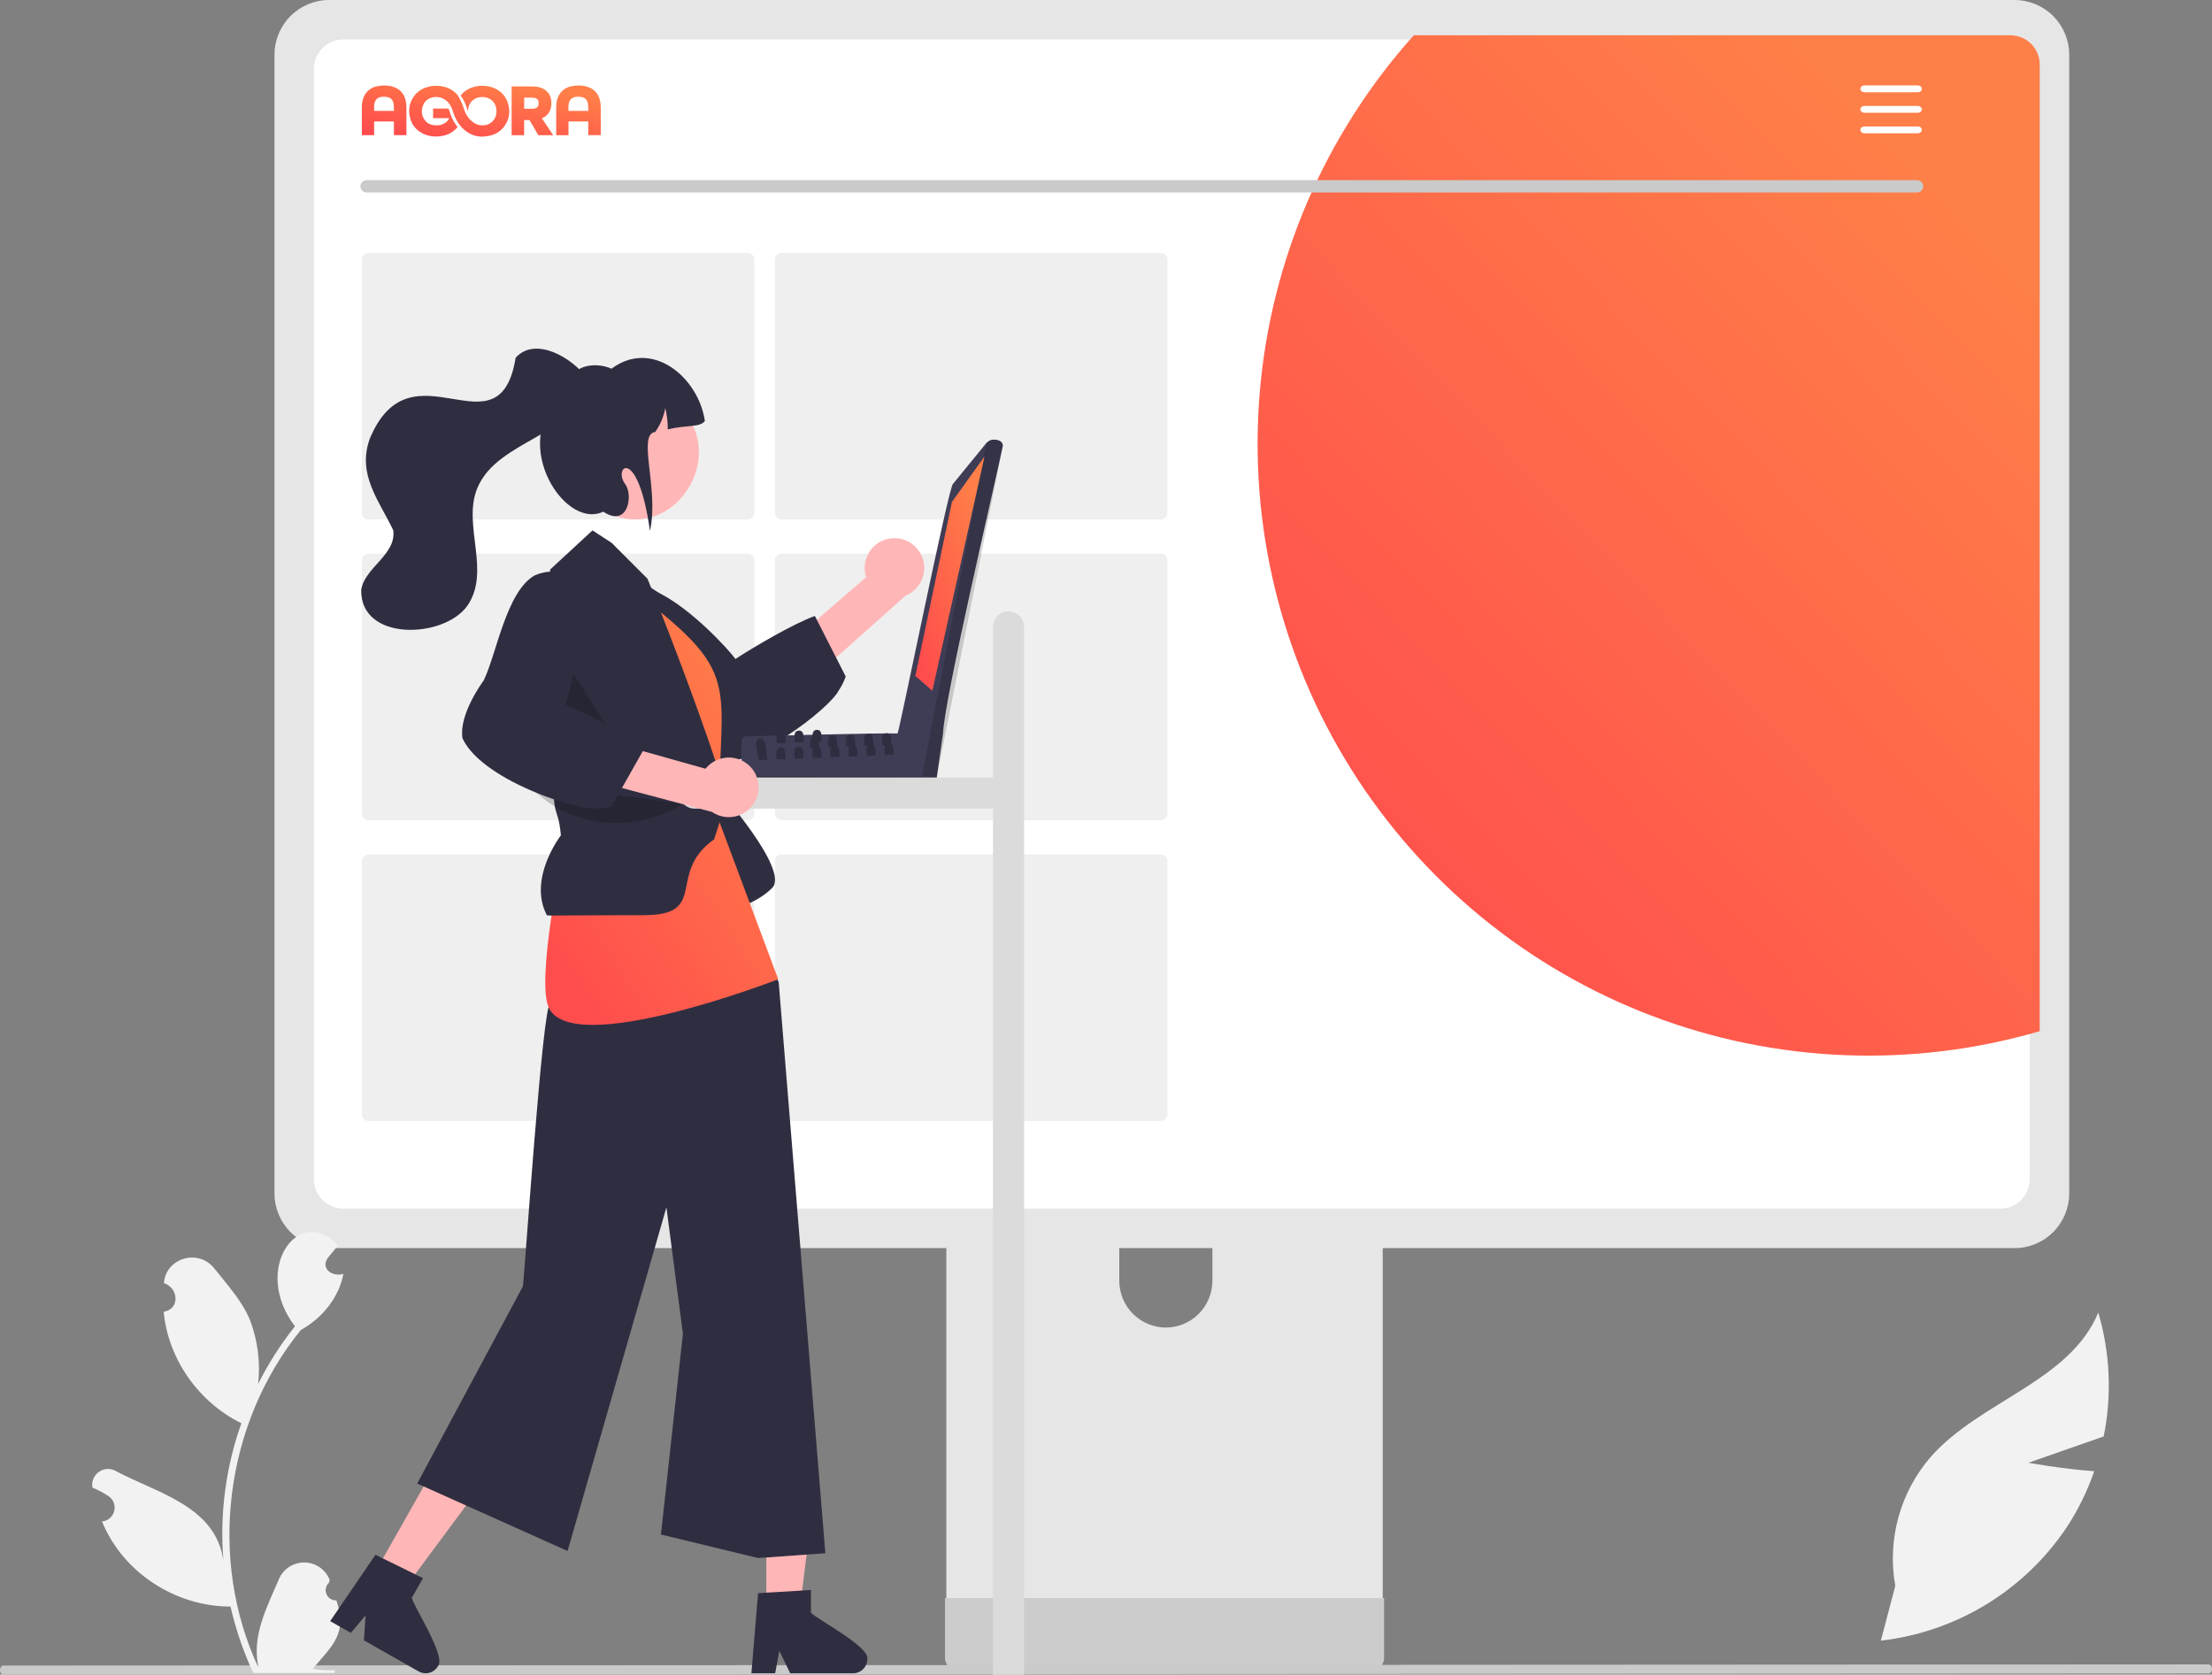
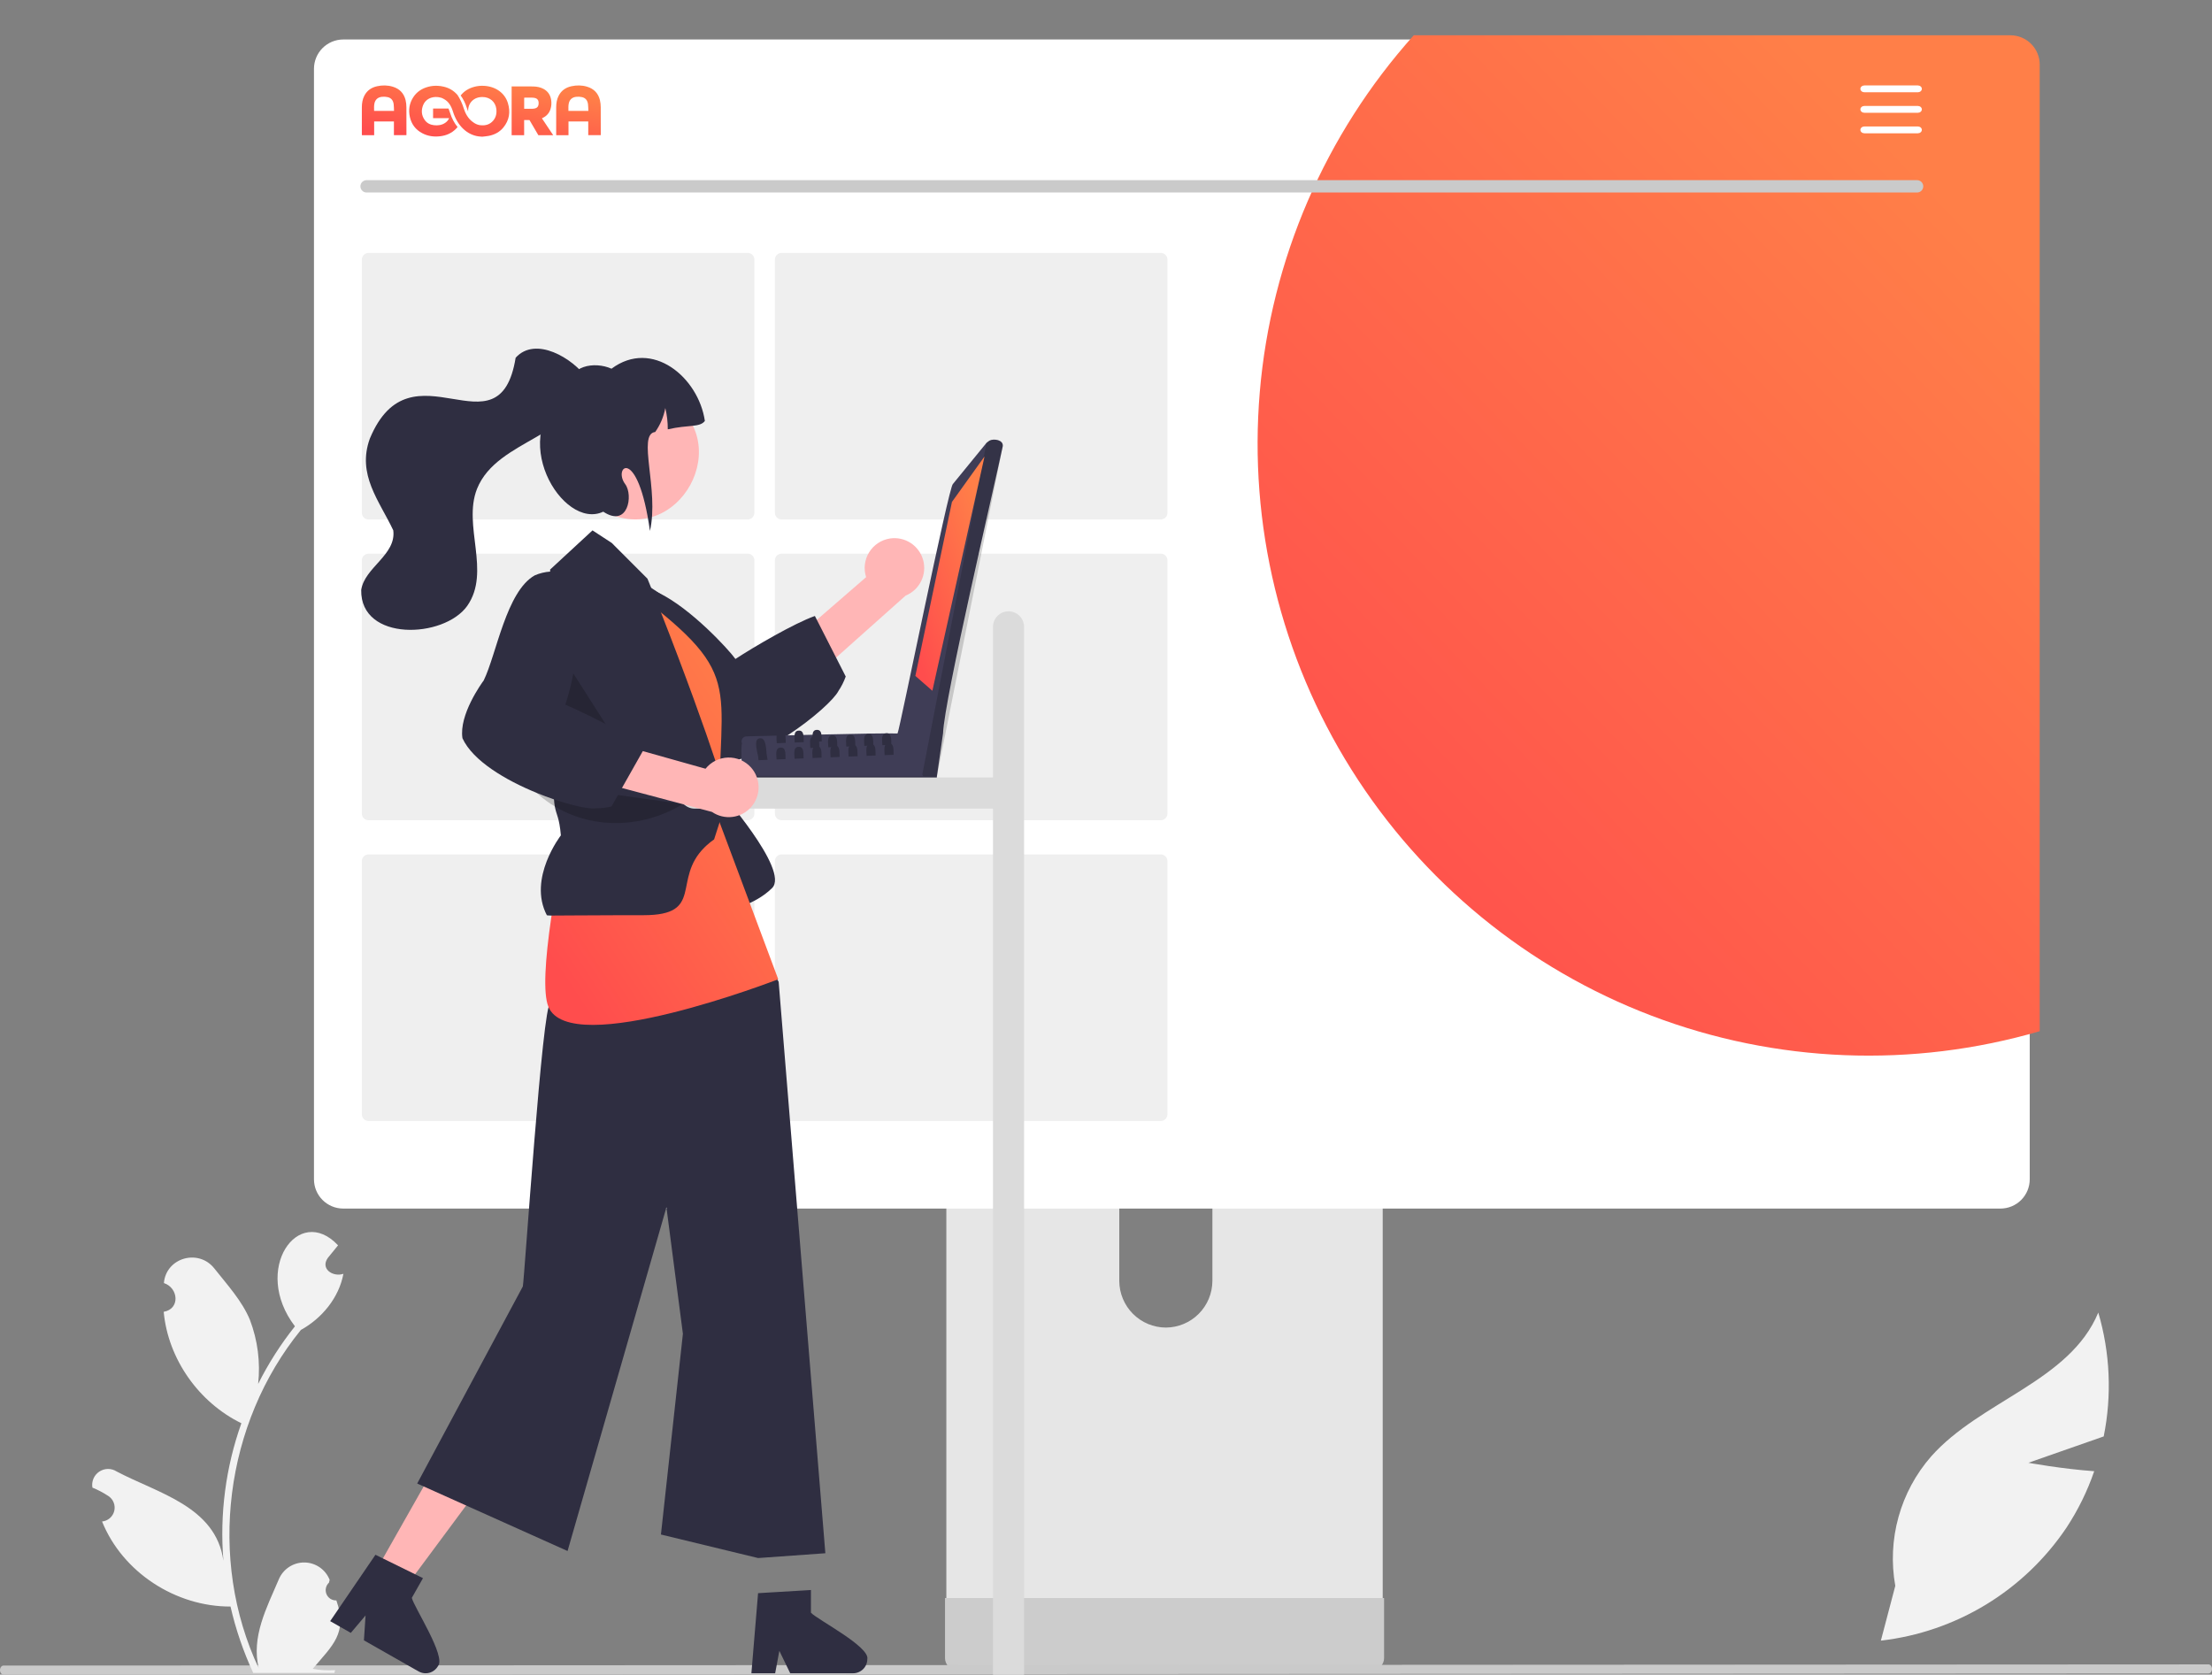
<svg xmlns="http://www.w3.org/2000/svg" width="568" height="430" viewBox="0 0 568 430" fill="none">
  <rect x="0" y="0" width="568" height="430" fill="#808080" stroke="none" />
  <g clip-path="url(#clip0_21_2205)">
    <path d="M520.857 375.595L540.193 368.831C542.322 358.275 541.844 347.358 538.802 337.028C531.467 354.708 508.589 359.652 495.886 373.962C491.958 378.455 489.09 383.776 487.496 389.53C485.901 395.284 485.62 401.323 486.674 407.201L482.972 421.264C492.538 420.165 501.752 417.004 509.979 411.997C518.207 406.991 525.253 400.258 530.631 392.262C533.604 387.747 535.997 382.875 537.754 377.761C529.407 377.168 520.857 375.595 520.857 375.595Z" fill="#F2F2F2" />
    <path d="M349.648 249.898H248.398C246.966 249.9 245.593 250.472 244.582 251.487C243.57 252.502 243.003 253.878 243.004 255.312V415.441H355.056V255.312C355.056 254.601 354.917 253.897 354.645 253.24C354.373 252.583 353.975 251.986 353.473 251.483C352.971 250.98 352.374 250.581 351.718 250.309C351.062 250.037 350.358 249.898 349.648 249.898ZM299.364 340.881C296.198 340.866 293.165 339.6 290.926 337.359C288.687 335.117 287.423 332.081 287.408 328.911V310.442C287.408 307.267 288.668 304.223 290.91 301.978C293.152 299.734 296.193 298.472 299.364 298.472C302.535 298.472 305.576 299.734 307.818 301.978C310.06 304.223 311.32 307.267 311.32 310.442V328.911C311.305 332.081 310.041 335.117 307.802 337.359C305.563 339.6 302.53 340.866 299.364 340.881Z" fill="#E6E6E6" />
    <path d="M242.66 410.318V425.768C242.662 426.568 242.98 427.335 243.546 427.901C244.111 428.467 244.877 428.786 245.677 428.788H352.39C353.189 428.784 353.954 428.464 354.519 427.899C355.084 427.333 355.403 426.567 355.407 425.768V410.318H242.66Z" fill="#CCCCCC" />
-     <path d="M517.309 0H84.507C80.788 0.006 77.224 1.487 74.595 4.12C71.965 6.752 70.485 10.321 70.48 14.043V306.436C70.483 310.159 71.962 313.729 74.592 316.362C77.222 318.995 80.788 320.476 84.507 320.479H517.309C521.028 320.476 524.594 318.995 527.224 316.362C529.854 313.729 531.333 310.159 531.336 306.436V14.043C531.33 10.321 529.851 6.752 527.221 4.12C524.592 1.487 521.027 0.006 517.309 0Z" fill="#E6E6E6" />
    <path d="M513.695 10.139H88.125C86.133 10.144 84.225 10.939 82.818 12.351C81.412 13.762 80.622 15.674 80.622 17.668V302.811C80.624 304.803 81.415 306.712 82.822 308.12C84.228 309.528 86.135 310.321 88.125 310.323H513.695C515.685 310.321 517.592 309.528 518.998 308.12C520.405 306.712 521.196 304.803 521.199 302.811V17.668C521.198 15.674 520.408 13.762 519.002 12.351C517.595 10.939 515.687 10.144 513.695 10.139Z" fill="white" />
    <path d="M191.999 64.939H94.63C94.175 64.94 93.738 65.121 93.416 65.443C93.094 65.765 92.914 66.201 92.914 66.656V131.675C92.914 132.129 93.095 132.564 93.417 132.885C93.739 133.207 94.175 133.387 94.63 133.388H191.999C192.454 133.387 192.891 133.207 193.213 132.885C193.535 132.564 193.716 132.129 193.716 131.675V66.656C193.716 66.201 193.535 65.765 193.213 65.443C192.892 65.121 192.455 64.94 191.999 64.939Z" fill="#EFEFEF" />
    <path d="M298.062 64.939H200.693C200.238 64.94 199.801 65.121 199.479 65.443C199.157 65.765 198.977 66.201 198.977 66.655V131.675C198.977 132.129 199.158 132.564 199.48 132.885C199.802 133.206 200.238 133.387 200.693 133.387H298.062C298.517 133.387 298.954 133.206 299.276 132.885C299.597 132.564 299.779 132.129 299.779 131.675V66.655C299.779 66.201 299.598 65.765 299.276 65.443C298.955 65.121 298.518 64.94 298.062 64.939Z" fill="#EFEFEF" />
    <path d="M191.999 142.163H94.63C94.175 142.164 93.738 142.346 93.416 142.668C93.094 142.989 92.914 143.426 92.914 143.88V208.899C92.914 209.354 93.095 209.789 93.417 210.11C93.739 210.431 94.175 210.612 94.63 210.612H191.999C192.454 210.612 192.891 210.431 193.213 210.11C193.535 209.789 193.716 209.354 193.716 208.899V143.88C193.716 143.426 193.535 142.989 193.213 142.668C192.892 142.346 192.455 142.164 191.999 142.163Z" fill="#EFEFEF" />
    <path d="M298.062 142.163H200.693C200.238 142.164 199.801 142.346 199.479 142.667C199.157 142.989 198.977 143.425 198.977 143.88V208.899C198.977 209.353 199.158 209.789 199.48 210.11C199.802 210.431 200.238 210.612 200.693 210.612H298.062C298.517 210.612 298.954 210.431 299.276 210.11C299.597 209.789 299.779 209.353 299.779 208.899V143.88C299.779 143.425 299.598 142.989 299.276 142.667C298.955 142.346 298.518 142.164 298.062 142.163Z" fill="#EFEFEF" />
    <path d="M191.999 219.388H94.63C94.175 219.389 93.738 219.57 93.416 219.892C93.094 220.214 92.914 220.65 92.914 221.105V286.124C92.914 286.578 93.095 287.013 93.417 287.334C93.739 287.656 94.175 287.836 94.63 287.837H191.999C192.454 287.836 192.891 287.656 193.213 287.334C193.535 287.013 193.716 286.578 193.716 286.124V221.105C193.716 220.65 193.535 220.214 193.213 219.892C192.892 219.57 192.455 219.389 191.999 219.388Z" fill="#EFEFEF" />
    <path d="M298.062 219.388H200.693C200.238 219.389 199.801 219.57 199.479 219.892C199.157 220.214 198.977 220.65 198.977 221.105V286.124C198.977 286.578 199.158 287.013 199.48 287.334C199.802 287.656 200.238 287.836 200.693 287.837H298.062C298.517 287.836 298.954 287.656 299.276 287.334C299.597 287.013 299.779 286.578 299.779 286.124V221.105C299.779 220.65 299.598 220.214 299.276 219.892C298.955 219.57 298.518 219.389 298.062 219.388Z" fill="#EFEFEF" />
    <path fill-rule="evenodd" clip-rule="evenodd" d="M101.179 28.48C101.15 27.881 101.157 27.32 101.088 26.77C100.969 25.808 100.494 25.159 99.543 24.937C99.084 24.83 98.585 24.811 98.113 24.854C97.039 24.952 96.368 25.552 96.152 26.535C96.011 27.174 96.058 27.822 96.062 28.48H101.179ZM101.151 34.708V31.182H96.077V34.71H92.933C92.927 34.622 92.916 34.534 92.916 34.445C92.915 32.143 92.91 29.842 92.918 27.541C92.922 26.5 93.077 25.483 93.573 24.539C94.258 23.235 95.378 22.463 96.827 22.144C98.172 21.849 99.519 21.859 100.852 22.26C102.635 22.798 103.714 23.97 104.146 25.691C104.296 26.291 104.35 26.925 104.357 27.544C104.38 29.872 104.366 32.2 104.366 34.528C104.366 34.58 104.359 34.632 104.354 34.708H101.151Z" fill="url(#paint0_linear_21_2205)" />
    <path fill-rule="evenodd" clip-rule="evenodd" d="M151.08 28.48C151.051 27.881 151.058 27.32 150.99 26.77C150.87 25.808 150.395 25.159 149.444 24.937C148.985 24.83 148.486 24.811 148.014 24.854C146.94 24.952 146.269 25.552 146.053 26.535C145.913 27.174 145.959 27.822 145.963 28.48H151.08ZM151.052 34.708V31.182H145.979V34.71H142.834C142.828 34.622 142.817 34.534 142.817 34.445C142.816 32.143 142.811 29.842 142.819 27.541C142.823 26.5 142.978 25.483 143.474 24.539C144.159 23.235 145.279 22.463 146.728 22.144C148.073 21.849 149.42 21.859 150.753 22.26C152.536 22.798 153.615 23.97 154.047 25.691C154.197 26.291 154.251 26.925 154.258 27.544C154.281 29.872 154.267 32.2 154.267 34.528C154.267 34.58 154.26 34.632 154.255 34.708H151.052Z" fill="url(#paint1_linear_21_2205)" />
    <path fill-rule="evenodd" clip-rule="evenodd" d="M134.599 27.931C135.33 27.931 136.043 27.954 136.753 27.926C137.928 27.881 138.374 27.386 138.307 26.255C138.273 25.695 137.926 25.278 137.36 25.155C137.121 25.103 136.872 25.077 136.627 25.072C136.036 25.061 135.445 25.067 134.853 25.07C134.763 25.071 134.673 25.089 134.599 25.097V27.931ZM131.378 22.193C132.351 22.193 133.3 22.192 134.249 22.193C135.158 22.194 136.068 22.174 136.977 22.203C137.886 22.233 138.775 22.393 139.581 22.834C140.728 23.458 141.337 24.435 141.527 25.672C141.649 26.469 141.597 27.261 141.351 28.031C141.032 29.027 140.38 29.765 139.421 30.246C139.336 30.288 139.251 30.329 139.151 30.376C140.112 31.813 141.067 33.243 142.047 34.71H138.238C137.49 33.435 136.729 32.139 135.961 30.828H134.59V34.711H131.378V22.193Z" fill="url(#paint2_linear_21_2205)" />
    <path fill-rule="evenodd" clip-rule="evenodd" d="M130.419 26.471C129.593 23.751 127.104 22.171 124.256 22.036C123.441 21.998 122.637 22.065 121.848 22.273C120.388 22.656 119.179 23.378 118.29 24.517C118.939 25.397 119.475 26.441 119.863 27.683C119.967 28.016 120.081 28.318 120.201 28.608C120.163 27.383 120.636 26.226 121.727 25.497C122.293 25.118 123.033 24.91 123.824 24.908C125.858 24.887 127.237 26.23 127.447 27.961C127.582 29.079 127.386 30.105 126.635 30.983C125.793 31.964 124.672 32.286 123.426 32.153L123.433 32.165L123.354 32.147C123.323 32.143 123.294 32.142 123.263 32.138C123.169 32.125 123.078 32.109 122.988 32.092C122.451 31.967 121.992 31.738 121.588 31.449C120.14 30.513 119.425 28.92 119.107 27.903C118.686 26.553 118.126 25.361 117.469 24.376C116.512 23.271 115.316 22.563 113.903 22.248C113.426 22.132 112.929 22.061 112.416 22.035C111.603 21.996 110.797 22.065 110.007 22.271C108.349 22.702 107.012 23.571 106.102 24.991C105.1 26.557 104.851 28.262 105.247 30.041C105.655 31.869 106.692 33.283 108.408 34.195C109.838 34.956 111.369 35.177 112.983 34.991C114.611 34.806 116.012 34.182 117.135 33.026C117.264 32.894 117.382 32.759 117.495 32.622C116.665 31.612 116.006 30.381 115.569 28.976C115.439 28.562 115.306 28.194 115.166 27.865H111.206V30.331H115.336C115.11 30.857 114.764 31.239 114.32 31.541C113.454 32.131 112.469 32.263 111.452 32.149C110.49 32.041 109.661 31.638 109.09 30.855C108.196 29.625 108.114 28.286 108.681 26.925C109.303 25.434 110.834 24.788 112.335 24.917V24.922C112.377 24.924 112.419 24.926 112.46 24.929C112.732 24.96 113 25.025 113.262 25.107L113.245 25.063L113.503 25.18H113.504C113.504 25.18 113.505 25.181 113.506 25.182L113.666 25.254C113.697 25.268 113.725 25.286 113.755 25.301C113.845 25.344 113.935 25.387 114.018 25.438C115.108 26.048 115.812 27.038 116.323 28.677C117.442 32.258 119.9 34.621 122.905 35.022C123.202 35.06 123.503 35.089 123.812 35.102C124.383 35.031 124.96 34.993 125.522 34.883C127.022 34.591 128.306 33.892 129.257 32.733C130.792 30.859 131.106 28.73 130.419 26.471Z" fill="url(#paint3_linear_21_2205)" />
    <path d="M523.759 16.59V264.779C491.015 274.335 456.052 272.949 424.164 260.832C392.276 248.715 365.199 226.527 347.034 197.626C328.868 168.725 320.603 134.686 323.489 100.662C326.375 66.638 340.255 34.481 363.028 9.061H516.256C518.248 9.065 520.156 9.861 521.563 11.272C522.969 12.684 523.759 14.596 523.759 16.59Z" fill="url(#paint4_linear_21_2205)" />
    <path d="M492.305 49.43H94.097C93.683 49.421 93.289 49.25 92.999 48.954C92.71 48.657 92.547 48.259 92.547 47.844C92.547 47.43 92.71 47.032 92.999 46.735C93.289 46.439 93.683 46.268 94.097 46.259H492.305C492.719 46.268 493.113 46.439 493.403 46.735C493.693 47.032 493.855 47.43 493.855 47.844C493.855 48.259 493.693 48.657 493.403 48.954C493.113 49.25 492.719 49.421 492.305 49.43Z" fill="#CACACA" />
    <path d="M492.473 21.939H478.735C478.462 21.943 478.203 22.038 478.012 22.202C477.822 22.366 477.715 22.586 477.715 22.816C477.715 23.046 477.822 23.266 478.012 23.43C478.203 23.595 478.462 23.689 478.735 23.694H492.473C492.745 23.689 493.005 23.595 493.195 23.43C493.386 23.266 493.493 23.046 493.493 22.816C493.493 22.586 493.386 22.366 493.195 22.202C493.005 22.038 492.745 21.943 492.473 21.939Z" fill="white" />
    <path d="M492.473 27.204H478.735C478.462 27.209 478.203 27.303 478.012 27.467C477.822 27.631 477.715 27.852 477.715 28.082C477.715 28.311 477.822 28.532 478.012 28.696C478.203 28.86 478.462 28.955 478.735 28.959H492.473C492.745 28.955 493.005 28.86 493.195 28.696C493.386 28.532 493.493 28.311 493.493 28.082C493.493 27.852 493.386 27.631 493.195 27.467C493.005 27.303 492.745 27.209 492.473 27.204Z" fill="white" />
    <path d="M492.473 32.47H478.735C478.462 32.474 478.203 32.569 478.012 32.733C477.822 32.897 477.715 33.117 477.715 33.347C477.715 33.577 477.822 33.798 478.012 33.962C478.203 34.126 478.462 34.22 478.735 34.225H492.473C492.745 34.22 493.005 34.126 493.195 33.962C493.386 33.798 493.493 33.577 493.493 33.347C493.493 33.117 493.386 32.897 493.195 32.733C493.005 32.569 492.745 32.474 492.473 32.47Z" fill="white" />
    <path d="M567.1 429.699L0.9 430C0.662 430 0.433 429.877 0.264 429.658C0.095 429.44 0 429.143 0 428.834C0 428.525 0.095 428.228 0.264 428.01C0.433 427.791 0.662 427.668 0.9 427.668L567.1 427.367C567.338 427.367 567.567 427.49 567.736 427.709C567.905 427.927 568 428.224 568 428.533C568 428.842 567.905 429.139 567.736 429.358C567.567 429.576 567.338 429.699 567.1 429.699Z" fill="#CACACA" />
    <path d="M86.373 410.935C85.835 410.959 85.304 410.818 84.849 410.53C84.395 410.242 84.04 409.821 83.832 409.324C83.625 408.827 83.575 408.279 83.689 407.753C83.803 407.227 84.077 406.748 84.472 406.383C84.538 406.12 84.585 405.931 84.651 405.667C84.137 404.36 83.245 403.236 82.088 402.439C80.932 401.642 79.564 401.21 78.16 401.197C76.757 401.183 75.381 401.59 74.21 402.365C73.038 403.139 72.125 404.246 71.586 405.544C68.477 412.829 64.454 420.371 66.455 428.395C53.238 400.351 57.733 365.466 77.266 341.483C82.665 338.506 87.041 333.216 88.18 327.073C85.508 327.979 82.176 325.803 84.186 322.985C85.056 321.908 85.936 320.84 86.806 319.763C76.656 308.94 64.562 325.95 75.735 340.557C72.08 345.144 68.914 350.102 66.289 355.348C66.895 349.777 66.171 344.141 64.178 338.905C62.157 334.024 58.369 329.914 55.034 325.695C50.979 320.554 42.632 322.926 42.087 329.45C45.829 330.681 46.315 336.094 42.034 336.834C43.156 348.971 51.075 360.124 61.983 365.446C57.955 376.761 56.382 388.806 57.369 400.777C55.444 386.786 40.442 383.391 29.957 377.83C29.29 377.402 28.512 377.177 27.72 377.183C26.927 377.19 26.153 377.427 25.493 377.866C24.832 378.305 24.314 378.927 24 379.656C23.687 380.385 23.593 381.19 23.728 381.972C25.175 382.561 26.561 383.293 27.863 384.156C28.474 384.567 28.942 385.157 29.205 385.845C29.467 386.532 29.511 387.285 29.329 387.998C29.148 388.712 28.75 389.352 28.191 389.831C27.632 390.309 26.939 390.603 26.207 390.672C31.492 403.768 45.156 412.562 59.191 412.512C60.539 418.379 62.493 424.091 65.021 429.554H85.851C85.925 429.322 85.993 429.083 86.06 428.851C84.132 428.972 82.196 428.857 80.296 428.507C85.397 422.461 89.342 419.376 86.373 410.935L86.373 410.935Z" fill="#F2F2F2" />
-     <path d="M196.787 413.32H205.376L209.461 380.155L196.785 380.156L196.787 413.32Z" fill="#FFB6B6" />
    <path d="M208.234 414.095V408.266L205.977 408.404L196.786 408.949L194.659 409.08L193.032 428.602L192.945 429.648H199.043L199.239 428.609L200.125 423.885L202.412 428.609L202.913 429.648H219.08C220.042 429.642 220.963 429.256 221.643 428.575C222.323 427.893 222.706 426.97 222.71 426.007C223.393 422.816 209.948 415.919 208.234 414.095Z" fill="#2F2E41" />
    <path d="M96.168 403.962L103.637 408.205L123.539 381.378L112.514 375.116L96.168 403.962Z" fill="#FFB6B6" />
    <path d="M105.746 410.287L108.614 405.221L106.596 404.225L98.327 400.162L96.41 399.217L86.995 413.019L84.78 416.261L87.285 417.685L90.08 419.277L93.87 414.8L93.448 421.189L106.654 428.697H106.661L107.511 429.176C108.349 429.651 109.342 429.772 110.27 429.515C111.198 429.257 111.986 428.642 112.462 427.803C114.625 425.361 106.334 412.729 105.746 410.287Z" fill="#2F2E41" />
    <path d="M228.531 138.266C227.434 138.434 226.387 138.838 225.462 139.451C224.537 140.063 223.756 140.87 223.173 141.815C222.59 142.759 222.219 143.819 222.086 144.922C221.952 146.024 222.059 147.142 222.4 148.199L209.258 159.587L214.223 169.271L232.556 152.928C234.29 152.221 235.705 150.903 236.533 149.222C237.361 147.541 237.544 145.614 237.048 143.807C236.552 141.999 235.411 140.437 233.841 139.416C232.271 138.395 230.382 137.985 228.531 138.266Z" fill="#FFB6B6" />
    <path d="M214.692 168.848L209.756 159.16L209.247 158.164C203.962 160.025 193.581 166.101 188.848 169.204C187.113 166.784 177.464 156.253 169.123 152.211C169.123 152.204 169.116 152.211 169.116 152.211C168.542 151.935 167.976 151.688 167.417 151.47C166.125 150.95 164.751 150.665 163.359 150.627C162.742 150.624 162.128 150.712 161.536 150.889C160.915 151.071 160.334 151.369 159.823 151.768C158.466 152.815 157.435 154.639 156.854 157.459C156.787 158.797 156.961 160.137 157.369 161.413C159.692 169.124 168.869 177.737 172.114 183.29C172.433 184.147 175.62 192.593 180.651 195.587C180.916 195.748 181.19 195.894 181.472 196.024C181.784 196.067 182.096 196.103 182.423 196.118H182.43C182.94 196.155 183.451 196.162 183.962 196.14C184.223 196.133 184.492 196.111 184.76 196.089C184.818 196.082 184.869 196.082 184.927 196.074C186.603 195.889 188.255 195.528 189.857 194.999C190.038 194.941 190.22 194.882 190.401 194.817C191.777 194.347 193.127 193.804 194.445 193.189C195.207 192.84 195.962 192.462 196.717 192.07C197.632 191.59 198.547 191.081 199.44 190.551C200.209 190.107 200.964 189.642 201.705 189.162V189.155C201.879 189.053 202.053 188.937 202.227 188.814H202.235C208.855 184.504 214.257 179.496 215.295 177.424C216.07 176.269 216.699 175.021 217.168 173.71L214.692 168.848Z" fill="#2F2E41" />
    <path d="M184.647 202.93C184.647 202.93 202.848 223.432 198.273 228.012C193.698 232.593 186.579 233.795 186.579 233.795L177.875 233.124L184.647 202.93Z" fill="#2F2E41" />
    <path d="M162.32 147.931C185.795 161.681 193.688 174.817 182.832 201.25L162.32 147.931Z" fill="#2F2E41" />
    <path d="M141.276 257.857C139.371 256.97 134.641 328.516 134.255 330.314L107.129 380.926L145.739 398.253L171.126 310.002L175.357 342.479L169.716 394.017L194.673 400.059L211.935 398.825L199.946 252.106L177.197 210.808L141.276 257.857Z" fill="#2F2E41" />
    <path d="M160.298 149.958C192.172 173.717 184.389 174.14 184.649 210.809L199.837 251.445C199.837 251.445 146.294 272.206 140.804 258.465C135.314 244.724 160.298 149.958 160.298 149.958Z" fill="url(#paint5_linear_21_2205)" />
    <path d="M185.06 199.635C184.995 199.403 184.915 199.134 184.828 198.85V198.843C184.69 198.385 184.53 197.884 184.341 197.31C184.225 196.946 184.102 196.554 183.964 196.139C183.877 195.878 183.79 195.609 183.695 195.325C181.14 187.599 175.985 173.194 169.727 157.27V157.262C168.972 155.351 168.203 153.42 167.419 151.47C167.346 151.295 167.281 151.114 167.208 150.939C166.896 150.162 166.577 149.377 166.257 148.592L157.088 139.412L152.144 136.185L141.255 146.251C141.255 146.251 141.262 146.426 141.277 146.767C141.429 149.871 142.177 166.631 142.271 186.444C142.293 191.437 142.278 196.626 142.191 201.838V201.976C142.17 203.342 142.191 204.403 142.257 205.261C142.288 205.871 142.358 206.477 142.467 207.078C142.874 209.317 143.622 209.84 144.021 214.499C144.021 214.499 135.454 225.553 140.427 235.017C140.821 235.076 141.22 235.1 141.618 235.089C143.375 235.118 147.469 235.009 158.729 235.002C160.682 234.987 162.845 234.987 165.248 234.995C180.995 234.995 172.508 225.873 180.922 217.566C181.104 217.384 181.285 217.21 181.481 217.035C182.078 216.494 182.708 215.992 183.369 215.531L184.777 211.155L185.227 209.753L185.234 209.571L185.278 207.63L185.372 203.764L185.438 201.191C185.355 200.663 185.229 200.142 185.06 199.635Z" fill="#2F2E41" />
    <path opacity="0.2" d="M145.865 170.807L143.364 186.434L160.293 193.424L145.865 170.807Z" fill="black" />
    <path d="M170.873 102.103C189.811 112.892 174.264 141.359 154.973 131.222C136.035 120.434 151.582 91.967 170.873 102.103Z" fill="#FFB6B6" />
    <path opacity="0.2" d="M135.148 200.854C145.191 212.703 162.304 214.413 175.3 206.462L135.148 200.854Z" fill="black" />
    <path d="M180.998 108.085C179.671 109.813 176.899 109.003 171.47 110.236C171.481 108.393 171.269 106.557 170.836 104.766C170.433 106.983 169.547 109.085 168.243 110.922C163.529 111.445 169.308 125.784 166.894 136.325C163.784 114.085 157.243 119.912 160.547 124.323C162.663 127.147 161.253 135.619 154.906 131.383C144.434 136.366 129.519 111.615 146.05 100.008C145.754 93.733 152.727 92.742 157.022 94.671C167.443 86.899 179.349 96.858 180.998 108.085Z" fill="#2F2E41" />
    <path d="M191.694 189.077C197.076 188.969 225.988 188.138 230.73 188.343C230.998 187.403 239.986 198.934 240.204 199.006C240.35 199.16 240.456 199.347 240.514 199.551C240.572 199.755 240.58 199.97 240.536 200.177C240.493 200.385 240.401 200.579 240.266 200.743C240.132 200.907 239.96 201.036 239.765 201.119C239.237 201.44 192.626 200.577 192.062 200.69C191.817 200.686 191.579 200.613 191.374 200.479C191.17 200.346 191.007 200.157 190.905 199.935L190.593 199.236C190.561 198.041 190.17 191.933 190.521 190.889C190.435 190.693 190.399 190.479 190.416 190.265C190.433 190.052 190.503 189.846 190.619 189.666C190.735 189.487 190.894 189.339 191.082 189.236C191.269 189.133 191.48 189.078 191.694 189.077Z" fill="#3F3D56" />
    <path opacity="0.17" d="M190.595 199.235C190.868 199.893 191.218 200.72 192.063 200.69L239.275 201.22C239.498 201.218 239.717 201.158 239.91 201.046C240.104 200.934 240.265 200.775 240.379 200.583C240.493 200.39 240.556 200.172 240.562 199.949C240.567 199.725 240.515 199.504 240.411 199.306L190.595 199.235Z" fill="black" />
    <path d="M230.509 188.201C231.017 187.322 243.639 124.796 244.692 124.273L253.31 113.719L254.08 113.139C255.151 112.55 257.721 112.948 257.489 114.586C255.465 124.304 242.443 179.649 242.158 188.277L240.59 199.27C240.562 199.457 240.495 199.636 240.394 199.796C240.293 199.955 240.159 200.092 240.002 200.197C239.844 200.301 239.667 200.372 239.481 200.404C239.295 200.436 239.104 200.428 238.921 200.382C238.471 200.333 238.042 200.168 237.676 199.903C237.31 199.639 237.019 199.283 236.832 198.871C236.714 198.483 229.919 188.427 230.509 188.201Z" fill="#3F3D56" />
    <path opacity="0.17" d="M253.31 113.719L236.828 198.873C237.379 200.269 239.959 201.248 240.559 199.416C240.57 199.413 257.468 114.638 257.485 114.588C257.665 112.547 254.298 112.483 253.31 113.719Z" fill="black" />
    <path d="M252.813 117.201L244.442 128.882L235.047 173.556L239.414 177.37L252.813 117.201Z" fill="url(#paint6_linear_21_2205)" />
    <path d="M196.718 192.07C196.543 190.718 196.21 189.475 195.229 189.57C193.785 189.562 194.097 191.532 194.445 193.189C194.631 193.843 194.743 194.516 194.779 195.195L197.095 195.101C196.889 194.102 196.763 193.088 196.718 192.07Z" fill="#2F2E41" />
    <path d="M210.368 191.75C210.353 191.365 210.375 190.871 210.324 190.406C210.244 189.635 209.983 188.966 209.104 189.017C208.942 189.016 208.781 189.048 208.632 189.112C207.696 189.533 208.081 191.241 208.066 192.07L208.821 192.041L210.382 191.983C210.375 191.91 210.368 191.83 210.368 191.75Z" fill="#2F2E41" />
    <path d="M214.99 191.561C214.954 190.543 215.135 188.748 213.727 188.828C212.202 188.857 212.703 190.936 212.689 191.888L213.436 191.859L215.004 191.793C214.997 191.721 214.99 191.641 214.99 191.561Z" fill="#2F2E41" />
    <path d="M219.615 191.379C219.579 190.355 219.76 188.559 218.352 188.647C216.827 188.676 217.328 190.754 217.314 191.699L218.069 191.67L219.629 191.612C219.622 191.539 219.615 191.459 219.615 191.379Z" fill="#2F2E41" />
    <path d="M224.24 191.189C224.204 190.172 224.385 188.377 222.977 188.457C221.452 188.493 221.953 190.564 221.939 191.517L222.686 191.487L224.254 191.422C224.247 191.349 224.24 191.269 224.24 191.189Z" fill="#2F2E41" />
    <path d="M228.867 191.009C228.838 190.093 228.976 188.567 228.003 188.312H227.996C227.869 188.276 227.736 188.264 227.604 188.276C227.496 188.274 227.388 188.289 227.285 188.319H227.277C226.159 188.632 226.58 190.456 226.566 191.328L227.321 191.299L228.882 191.241C228.875 191.168 228.867 191.089 228.867 191.009Z" fill="#2F2E41" />
    <path d="M201.707 189.162V189.155C201.696 189.047 201.676 188.94 201.649 188.835C201.533 188.217 201.236 187.738 200.488 187.781C199.755 187.796 199.493 188.276 199.413 188.886C199.375 189.441 199.385 189.998 199.442 190.55C199.45 190.659 199.45 190.754 199.45 190.841L201.766 190.747C201.729 190.34 201.766 189.729 201.707 189.162Z" fill="#2F2E41" />
    <path d="M206.294 188.719C206.178 188.072 205.88 187.549 205.11 187.6C204.348 187.614 204.094 188.138 204.029 188.777C204.009 189.403 204.023 190.029 204.072 190.652L206.388 190.558C206.345 190.093 206.403 189.344 206.294 188.719Z" fill="#2F2E41" />
    <path d="M210.927 188.61C210.825 187.926 210.542 187.367 209.736 187.41C208.945 187.425 208.705 187.985 208.647 188.661C208.631 188.81 208.626 188.961 208.632 189.111C208.64 189.613 208.705 190.121 208.698 190.47L210.324 190.405L211.014 190.376C210.97 189.925 211.028 189.22 210.927 188.61Z" fill="#2F2E41" />
    <path d="M200.441 191.953C198.917 191.982 199.41 194.061 199.403 195.006L201.719 194.918C201.632 193.966 201.966 191.858 200.441 191.953Z" fill="#2F2E41" />
    <path d="M205.07 191.763C203.545 191.792 204.039 193.871 204.032 194.823L206.347 194.729C206.26 193.784 206.594 191.676 205.07 191.763Z" fill="#2F2E41" />
    <path d="M210.37 191.75C210.171 191.617 209.932 191.558 209.695 191.583C209.522 191.573 209.349 191.611 209.196 191.691C209.042 191.772 208.914 191.893 208.823 192.041C208.41 192.709 208.664 193.959 208.657 194.635L210.972 194.548C210.9 193.778 211.11 192.237 210.37 191.75Z" fill="#2F2E41" />
    <path d="M214.993 191.56C214.795 191.426 214.556 191.367 214.318 191.393C214.143 191.383 213.969 191.421 213.814 191.503C213.659 191.585 213.53 191.708 213.439 191.858C213.04 192.534 213.287 193.777 213.28 194.453L215.596 194.358C215.523 193.595 215.734 192.061 214.993 191.56Z" fill="#2F2E41" />
    <path d="M219.616 191.379C219.417 191.246 219.178 191.187 218.941 191.212C218.768 191.202 218.595 191.239 218.442 191.32C218.289 191.401 218.16 191.522 218.07 191.67C217.656 192.338 217.91 193.588 217.903 194.264L220.218 194.177C220.146 193.407 220.356 191.866 219.616 191.379Z" fill="#2F2E41" />
    <path d="M224.239 191.19C224.041 191.056 223.802 190.996 223.564 191.023C223.389 191.012 223.214 191.049 223.059 191.131C222.904 191.214 222.775 191.337 222.686 191.488C222.286 192.164 222.533 193.407 222.526 194.083L224.842 193.988C224.769 193.225 224.98 191.691 224.239 191.19Z" fill="#2F2E41" />
    <path d="M228.867 191.009C228.668 190.876 228.429 190.816 228.192 190.842C228.019 190.831 227.846 190.868 227.692 190.949C227.539 191.03 227.41 191.151 227.321 191.3C226.914 191.975 227.161 193.218 227.154 193.894L229.469 193.807C229.397 193.037 229.607 191.503 228.867 191.009Z" fill="#2F2E41" />
    <path d="M132.407 91.858C128.19 117.811 105.591 87.085 94.965 112.625C91.624 121.875 97.356 128.491 100.982 136.169C101.81 142.478 93.611 145.679 92.752 151.487C92.513 164.802 113.97 163.987 119.968 155.586C126.132 146.792 118.772 134.994 122.476 125.555C127.683 112.45 148.858 112.353 150.703 97.106C147.13 92.013 137.524 86.18 132.407 91.858Z" fill="#2F2E41" />
    <path d="M258.971 156.969C257.912 156.969 256.897 157.39 256.148 158.14C255.399 158.889 254.979 159.906 254.979 160.966V199.637H178.388C177.329 199.637 176.314 200.058 175.565 200.808C174.816 201.557 174.396 202.574 174.396 203.634C174.396 204.694 174.816 205.711 175.565 206.461C176.314 207.211 177.329 207.632 178.388 207.632H254.979V430.035H262.964V160.966C262.964 159.906 262.544 158.889 261.795 158.14C261.046 157.39 260.03 156.969 258.971 156.969Z" fill="#DBDBDB" />
    <path d="M192.824 197.034C192.08 196.211 191.167 195.559 190.146 195.124C189.126 194.689 188.023 194.481 186.914 194.514C185.806 194.548 184.717 194.822 183.725 195.318C182.733 195.814 181.86 196.52 181.167 197.387L164.432 192.683L159.097 202.167L182.823 208.477C184.367 209.537 186.246 209.992 188.103 209.757C189.961 209.523 191.667 208.614 192.9 207.203C194.133 205.793 194.806 203.979 194.792 202.104C194.778 200.23 194.078 198.426 192.824 197.034L192.824 197.034Z" fill="#FFB6B6" />
    <path d="M155.492 185.891C154.279 185.259 153.067 184.641 151.884 184.067C149.314 182.795 146.925 181.683 145.168 180.927C146.032 178.307 146.716 175.631 147.216 172.918C149.277 162.51 150.679 146.288 141.277 146.767C139.917 146.865 138.582 147.189 137.328 147.727C130.003 151.804 127.491 168.019 124.209 174.713C123.636 175.491 117.814 183.573 118.75 189.554C121.407 195.369 129.858 200.34 137.778 203.575L137.785 203.582C139.31 204.207 140.82 204.767 142.257 205.261C143.898 205.82 145.459 206.286 146.86 206.649C149.655 207.376 151.84 207.703 152.893 207.557C154.284 207.567 155.671 207.406 157.024 207.078L158.686 204.141L159.71 202.324L165.06 192.861L165.612 191.887C162.39 189.643 159.008 187.638 155.492 185.891Z" fill="#2F2E41" />
  </g>
  <defs>
    <linearGradient id="paint0_linear_21_2205" x1="104.663" y1="34.924" x2="107.708" y2="17.258" gradientUnits="userSpaceOnUse">
      <stop stop-color="#FF4D4D" />
      <stop offset="1" stop-color="#FF7F48" />
    </linearGradient>
    <linearGradient id="paint1_linear_21_2205" x1="104.663" y1="34.924" x2="107.708" y2="17.258" gradientUnits="userSpaceOnUse">
      <stop stop-color="#FF4D4D" />
      <stop offset="1" stop-color="#FF7F48" />
    </linearGradient>
    <linearGradient id="paint2_linear_21_2205" x1="104.663" y1="34.924" x2="107.708" y2="17.258" gradientUnits="userSpaceOnUse">
      <stop stop-color="#FF4D4D" />
      <stop offset="1" stop-color="#FF7F48" />
    </linearGradient>
    <linearGradient id="paint3_linear_21_2205" x1="104.663" y1="34.924" x2="107.708" y2="17.258" gradientUnits="userSpaceOnUse">
      <stop stop-color="#FF4D4D" />
      <stop offset="1" stop-color="#FF7F48" />
    </linearGradient>
    <linearGradient id="paint4_linear_21_2205" x1="361.383" y1="267.511" x2="542.211" y2="94.997" gradientUnits="userSpaceOnUse">
      <stop stop-color="#FF4D4D" />
      <stop offset="1" stop-color="#FF7F48" />
    </linearGradient>
    <linearGradient id="paint5_linear_21_2205" x1="151.471" y1="261.634" x2="223.292" y2="214.4" gradientUnits="userSpaceOnUse">
      <stop stop-color="#FF4D4D" />
      <stop offset="1" stop-color="#FF7F48" />
    </linearGradient>
    <linearGradient id="paint6_linear_21_2205" x1="238.449" y1="176.556" x2="265.369" y2="166.663" gradientUnits="userSpaceOnUse">
      <stop stop-color="#FF4D4D" />
      <stop offset="1" stop-color="#FF7F48" />
    </linearGradient>
    <clipPath id="clip0_21_2205">
      <rect width="568" height="430" fill="white" />
    </clipPath>
  </defs>
</svg>